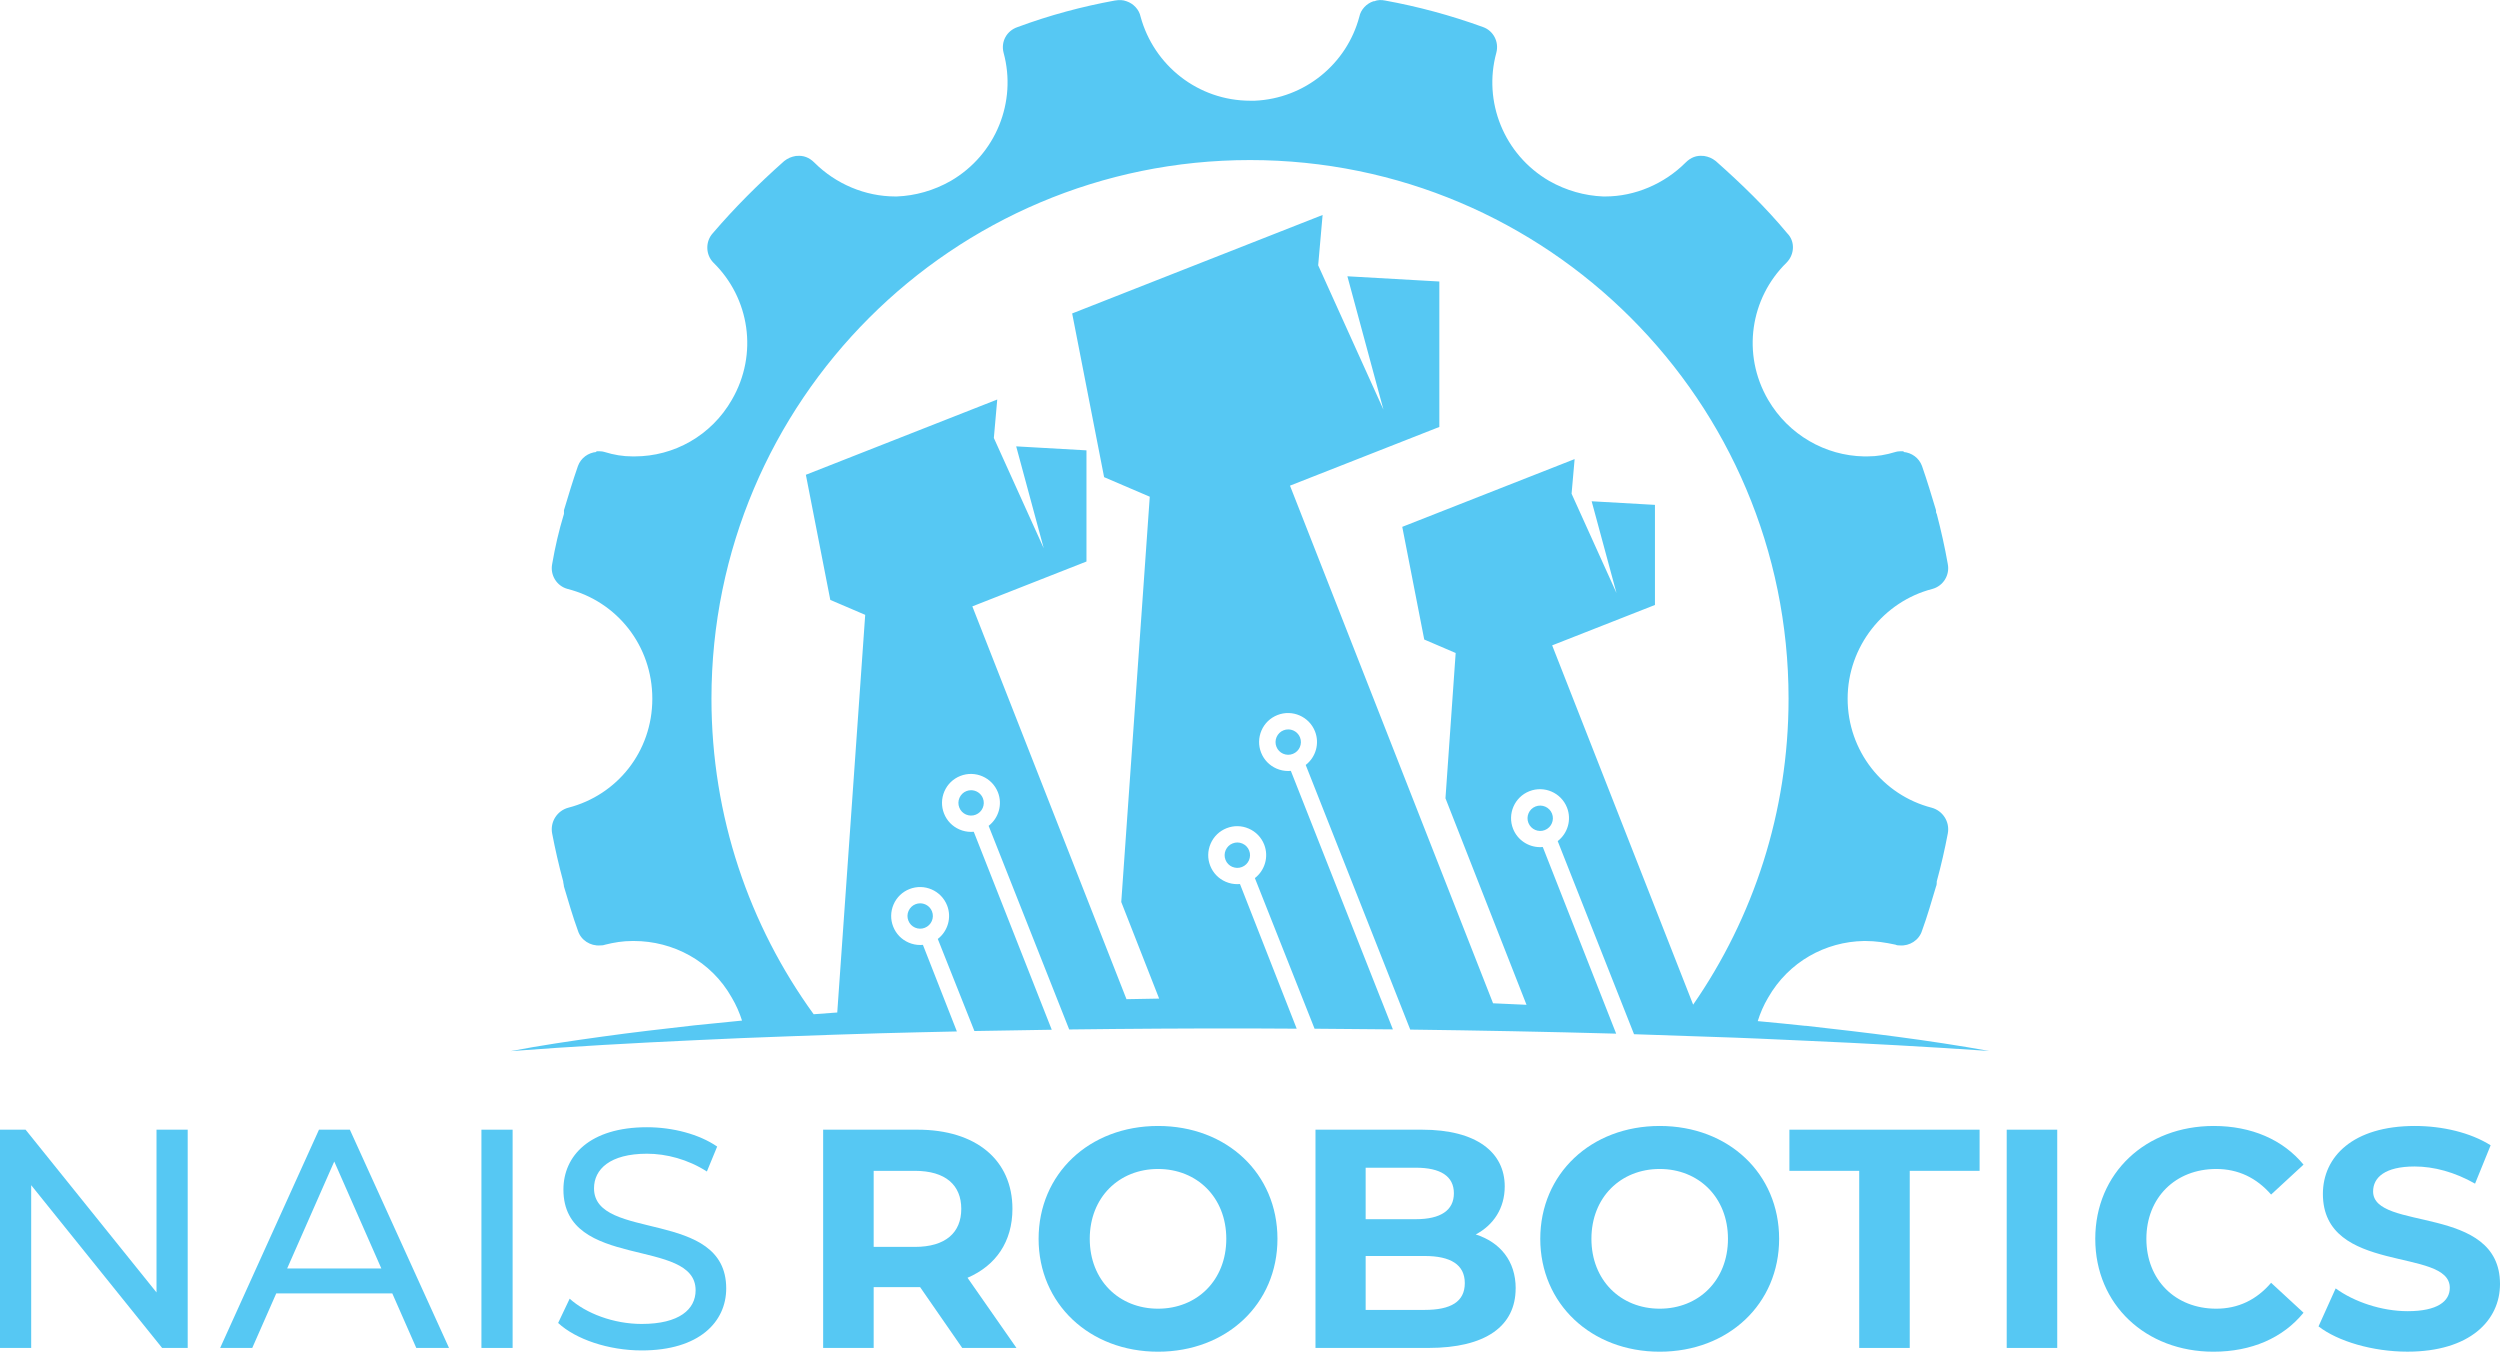
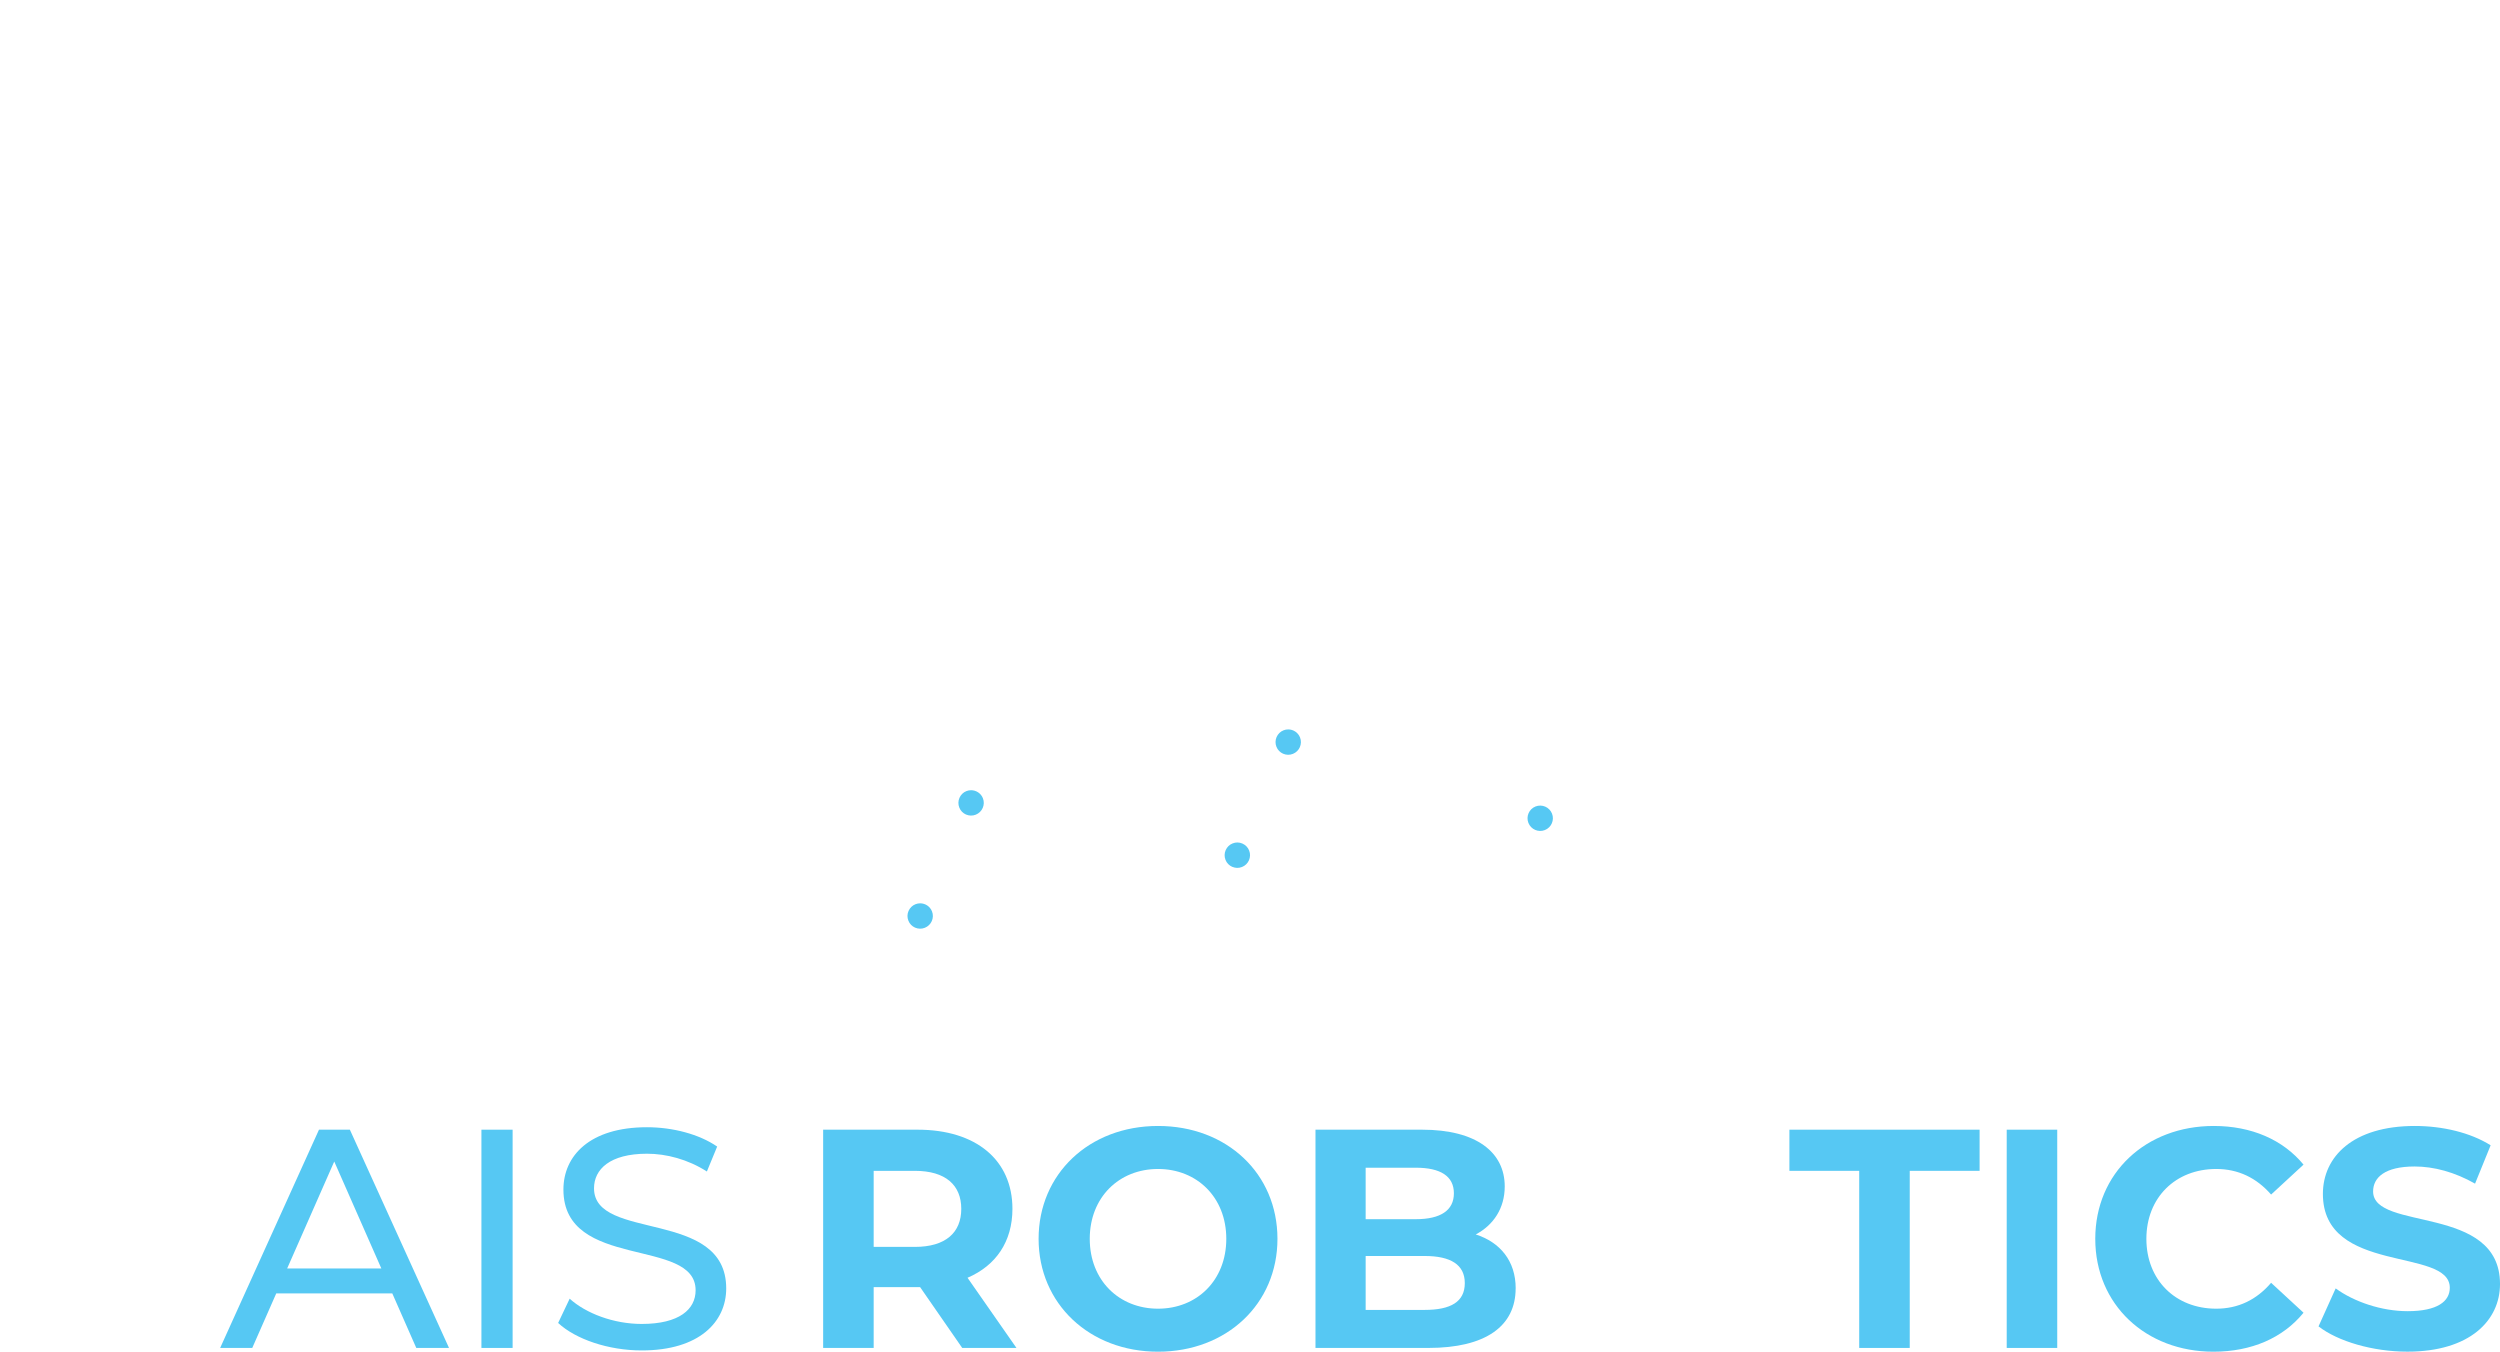
<svg xmlns="http://www.w3.org/2000/svg" id="Layer_2" data-name="Layer 2" viewBox="0 0 632.39 341.92">
  <defs>
    <style>
      .cls-1 {
        fill: #56c8f3;
      }
    </style>
  </defs>
  <g id="Layer_1-2" data-name="Layer 1">
    <g>
      <g>
        <path class="cls-1" d="m392.59,205.81c-.65-1.65-2.52-2.45-4.16-1.81-1.65.65-2.46,2.52-1.81,4.16.65,1.65,2.52,2.46,4.16,1.81,1.65-.65,2.46-2.52,1.81-4.16Z" />
-         <path class="cls-1" d="m456.74,259.5c-3.89-.44-7.78-.78-11.67-1.16-.15-.01-.29-.03-.44-.04.63-2.03,1.49-4.03,2.62-5.93,5.22-9.13,14.53-14.16,24.22-14.34h.37c2.61,0,5.03.37,7.64.93.37.19.75.19,1.12.19,2.42.19,4.84-1.3,5.59-3.73,1.3-3.54,2.42-7.45,3.54-11.18.19-.37.19-.93.19-1.3,1.12-4.1,2.05-8.2,2.79-12.11.56-2.98-1.3-5.77-4.1-6.52-12.3-3.17-21.24-14.35-21.24-27.57s9.13-24.59,21.42-27.76c2.79-.75,4.47-3.54,3.91-6.33-.75-4.28-1.68-8.38-2.79-12.67-.19-.19-.19-.56-.19-.93-1.12-3.73-2.24-7.45-3.54-11.18-.75-2.05-2.61-3.35-4.66-3.54v-.19c-.75,0-1.49,0-2.05.19-2.42.74-4.66,1.12-7.08,1.12h-.93c-9.69-.19-19-5.4-24.22-14.34-6.71-11.55-4.47-25.71,4.66-34.65,2.05-2.05,2.24-5.4.19-7.45-5.4-6.52-11.55-12.48-18.07-18.26-.93-.74-1.86-1.12-2.98-1.3h-.19c-1.68-.19-3.17.37-4.47,1.68-5.4,5.4-12.85,8.57-20.31,8.57h-.56c-4.66-.19-9.31-1.49-13.6-3.91-11.55-6.71-16.77-20.12-13.41-32.42.75-2.79-.75-5.59-3.35-6.52-8.2-2.98-16.58-5.22-24.78-6.71-.93-.19-1.86-.19-2.79.19h-.19c-1.68.56-3.17,2.05-3.54,3.91-3.17,11.92-13.79,20.68-26.45,21.24h-1.12c-13.23,0-24.4-8.94-27.76-21.24-.37-1.86-1.86-3.35-3.54-3.91-.93-.37-1.86-.37-2.98-.19-8.2,1.49-16.58,3.73-24.59,6.71-2.79.93-4.28,3.73-3.54,6.52,3.35,12.3-1.86,25.71-13.41,32.42-4.28,2.42-8.94,3.73-13.6,3.91h-.37c-7.64,0-15.09-3.17-20.49-8.57-1.3-1.3-2.79-1.86-4.47-1.68h-.19c-1.12.19-2.05.56-2.98,1.3-6.52,5.78-12.48,11.74-18.07,18.26-1.86,2.05-1.86,5.4.19,7.45,9.13,8.94,11.36,23.1,4.66,34.65-5.22,9.13-14.72,14.34-24.59,14.34h-.56c-2.42,0-4.66-.37-7.08-1.12-.56-.19-1.3-.19-2.05-.19v.19c-2.05.19-3.91,1.49-4.66,3.54-1.3,3.73-2.42,7.45-3.54,11.18v.93c-1.3,4.28-2.24,8.38-2.98,12.67-.56,2.79,1.12,5.59,3.91,6.33,12.48,3.17,21.42,14.34,21.42,27.76s-8.94,24.4-21.24,27.57c-2.79.74-4.66,3.54-4.1,6.52.75,3.91,1.68,8.01,2.79,12.11,0,.37.19.93.19,1.3,1.12,3.73,2.24,7.64,3.54,11.18.75,2.42,3.17,3.91,5.59,3.73.37,0,.75,0,1.3-.19,2.24-.56,4.47-.93,6.89-.93h.37c9.87,0,19.56,5.03,24.78,14.34,1.1,1.86,1.95,3.81,2.58,5.79-4.03.38-8.06.79-12.08,1.21-7.77.89-15.54,1.76-23.29,2.85-7.75,1.07-15.49,2.21-23.17,3.67,15.59-1.18,31.17-2.06,46.75-2.77,7.79-.36,15.58-.72,23.38-.97,7.79-.27,15.58-.57,23.38-.78,6.46-.18,12.92-.32,19.38-.46l-8.59-21.9c-.23.02-.47.03-.7.03-.99,0-1.98-.2-2.92-.61-1.8-.78-3.18-2.21-3.9-4.03s-.68-3.81.09-5.61c.78-1.8,2.21-3.18,4.03-3.9,3.76-1.48,8.02.37,9.51,4.13,1.22,3.1.17,6.55-2.35,8.49l9.26,23.29c6.52-.13,13.05-.23,19.57-.32l-19.73-50.08c-.23.02-.47.03-.7.03-.99,0-1.98-.2-2.92-.61-1.8-.78-3.18-2.21-3.9-4.03s-.68-3.81.09-5.61c.78-1.8,2.21-3.18,4.03-3.9,3.76-1.48,8.02.37,9.51,4.13,1.22,3.1.17,6.55-2.35,8.49l20.38,51.51c15.23-.19,30.47-.28,45.7-.26,3.95,0,7.9.04,11.85.06l-14.35-36.59c-.23.02-.47.03-.7.03-.99,0-1.98-.2-2.92-.61-1.8-.78-3.18-2.21-3.9-4.03-.72-1.82-.68-3.81.1-5.61.78-1.8,2.21-3.18,4.03-3.9,1.82-.72,3.81-.69,5.61.1,1.8.78,3.18,2.21,3.9,4.03,1.22,3.1.17,6.55-2.35,8.49l15.1,38.1c6.6.04,13.21.1,19.81.17l-2.98-7.55h-.01s-22.82-57.84-22.82-57.84c-.23.02-.47.03-.7.03-.99,0-1.98-.2-2.92-.61-1.8-.78-3.18-2.21-3.9-4.03h0c-.72-1.82-.68-3.81.09-5.61.78-1.8,2.21-3.18,4.03-3.9,3.76-1.49,8.03.37,9.51,4.13,1.22,3.1.17,6.55-2.35,8.49l26.44,66.94c17.36.22,34.73.55,52.09,1.03l-18.56-47.21c-.23.02-.46.03-.69.03-2.92,0-5.69-1.76-6.83-4.64h0c-1.48-3.76.37-8.03,4.13-9.51,3.76-1.48,8.02.37,9.51,4.13,1.22,3.1.17,6.55-2.35,8.49l19.31,48.85,19.69.67c7.8.24,15.59.6,23.38.96,15.59.68,31.17,1.54,46.77,2.61-15.4-2.78-30.94-4.64-46.48-6.38Zm-28.45-5.37l-35.66-90.88,26-10.22v-25.32l-16.01-.91,6.28,23.21-11.36-25.12.77-8.76-43.6,17.14,5.56,28.5,7.95,3.41-2.58,36.75,20.5,52.24c-2.82-.14-5.64-.26-8.46-.38l-51.37-130.94,37.78-14.85v-36.79l-23.26-1.32,9.12,33.73-16.51-36.51,1.12-12.73-63.35,24.91,8.08,41.41,11.55,4.95-7.21,102.52,9.58,24.43c-2.75.04-5.5.1-8.26.15l-38.99-99.36,28.87-11.35v-28.12l-17.78-1.01,6.97,25.78-12.62-27.9.86-9.73-48.41,19.04,6.18,31.65,8.83,3.78-7.07,100.59c-.37.03-.74.05-1.1.08-1.62.12-3.25.23-4.87.36-16.26-22.44-25.85-50.02-25.85-79.84,0-75.24,60.99-136.23,136.23-136.23s136.23,60.99,136.23,136.23c0,28.76-8.92,55.43-24.13,77.41Z" />
        <path class="cls-1" d="m244.36,206.04c.79.34,1.66.36,2.46.04,1.65-.65,2.46-2.52,1.81-4.16-.5-1.26-1.71-2.03-2.99-2.03-.39,0-.79.07-1.17.22-.8.31-1.42.92-1.77,1.71-.34.79-.36,1.66-.04,2.46h0c.31.8.92,1.42,1.71,1.77Z" />
        <path class="cls-1" d="m231.48,234.65c.79.34,1.66.36,2.46.04,1.65-.65,2.46-2.52,1.81-4.16-.5-1.26-1.71-2.03-2.99-2.03-.39,0-.79.07-1.17.22-.8.31-1.42.92-1.77,1.71s-.36,1.66-.04,2.46h0c.31.8.92,1.42,1.71,1.77Z" />
        <path class="cls-1" d="m324.58,190.66c.79.34,1.66.36,2.46.04,1.65-.65,2.46-2.52,1.81-4.16-.5-1.26-1.71-2.03-2.99-2.03-.39,0-.79.07-1.17.22-.8.31-1.42.92-1.77,1.71-.34.79-.36,1.66-.04,2.46h0c.31.8.92,1.42,1.71,1.77Z" />
        <path class="cls-1" d="m311.71,219.27c.79.34,1.66.36,2.46.04,1.65-.65,2.46-2.52,1.81-4.16-.31-.8-.92-1.42-1.71-1.77-.41-.18-.84-.27-1.28-.27-.4,0-.8.08-1.18.23-.8.31-1.42.92-1.77,1.71-.34.79-.36,1.66-.04,2.46h0c.31.8.92,1.42,1.71,1.77Z" />
      </g>
      <g>
-         <path class="cls-1" d="m47.48,285.76v55.21h-6.47l-33.12-41.17v41.17H0v-55.21h6.47l33.12,41.17v-41.17h7.89Z" />
        <path class="cls-1" d="m99.22,327.17h-29.34l-6.07,13.8h-8.12l25-55.21h7.81l25.08,55.21h-8.28l-6.07-13.8Zm-2.76-6.31l-11.91-27.05-11.91,27.05h23.82Z" />
        <path class="cls-1" d="m121.78,285.76h7.89v55.21h-7.89v-55.21Z" />
        <path class="cls-1" d="m141.18,334.66l2.92-6.15c4.1,3.71,11.12,6.39,18.22,6.39,9.54,0,13.64-3.71,13.64-8.52,0-13.49-33.44-4.97-33.44-25.47,0-8.52,6.62-15.77,21.14-15.77,6.47,0,13.17,1.74,17.75,4.89l-2.6,6.31c-4.81-3.08-10.25-4.5-15.14-4.5-9.39,0-13.41,3.94-13.41,8.75,0,13.49,33.44,5.05,33.44,25.32,0,8.44-6.78,15.69-21.37,15.69-8.44,0-16.72-2.84-21.14-6.94Z" />
        <path class="cls-1" d="m243.4,340.97l-10.65-15.38h-11.75v15.38h-12.78v-55.21h23.9c14.75,0,23.98,7.65,23.98,20.03,0,8.28-4.18,14.35-11.36,17.43l12.38,17.75h-13.72Zm-11.99-44.8h-10.41v19.24h10.41c7.81,0,11.75-3.63,11.75-9.62s-3.94-9.62-11.75-9.62Z" />
        <path class="cls-1" d="m262.72,313.37c0-16.4,12.78-28.55,30.21-28.55s30.21,12.07,30.21,28.55-12.86,28.55-30.21,28.55-30.21-12.15-30.21-28.55Zm47.48,0c0-10.49-7.41-17.67-17.27-17.67s-17.27,7.18-17.27,17.67,7.41,17.67,17.27,17.67,17.27-7.18,17.27-17.67Z" />
        <path class="cls-1" d="m383.39,325.91c0,9.54-7.57,15.06-22.08,15.06h-28.55v-55.21h26.97c13.8,0,20.9,5.76,20.9,14.35,0,5.52-2.84,9.78-7.33,12.15,6.15,1.97,10.1,6.7,10.1,13.64Zm-37.94-30.52v13.01h12.7c6.23,0,9.62-2.21,9.62-6.55s-3.39-6.47-9.62-6.47h-12.7Zm25.08,29.18c0-4.65-3.55-6.86-10.17-6.86h-14.91v13.64h14.91c6.62,0,10.17-2.05,10.17-6.78Z" />
-         <path class="cls-1" d="m389.62,313.37c0-16.4,12.78-28.55,30.21-28.55s30.21,12.07,30.21,28.55-12.86,28.55-30.21,28.55-30.21-12.15-30.21-28.55Zm47.48,0c0-10.49-7.41-17.67-17.27-17.67s-17.27,7.18-17.27,17.67,7.41,17.67,17.27,17.67,17.27-7.18,17.27-17.67Z" />
        <path class="cls-1" d="m470.31,296.17h-17.67v-10.41h48.11v10.41h-17.67v44.8h-12.78v-44.8Z" />
        <path class="cls-1" d="m507.61,285.76h12.78v55.21h-12.78v-55.21Z" />
        <path class="cls-1" d="m530.01,313.37c0-16.64,12.78-28.55,29.97-28.55,9.54,0,17.51,3.47,22.71,9.78l-8.2,7.57c-3.71-4.26-8.36-6.47-13.88-6.47-10.33,0-17.67,7.26-17.67,17.67s7.34,17.67,17.67,17.67c5.52,0,10.17-2.21,13.88-6.55l8.2,7.57c-5.2,6.39-13.17,9.86-22.79,9.86-17.11,0-29.89-11.91-29.89-28.55Z" />
        <path class="cls-1" d="m586.48,335.53l4.34-9.62c4.65,3.39,11.59,5.76,18.22,5.76,7.57,0,10.65-2.52,10.65-5.92,0-10.33-32.1-3.23-32.1-23.74,0-9.39,7.57-17.19,23.27-17.19,6.94,0,14.04,1.66,19.16,4.89l-3.94,9.7c-5.13-2.92-10.41-4.34-15.3-4.34-7.57,0-10.49,2.84-10.49,6.31,0,10.17,32.1,3.15,32.1,23.42,0,9.23-7.65,17.11-23.42,17.11-8.75,0-17.59-2.6-22.48-6.39Z" />
      </g>
    </g>
  </g>
</svg>